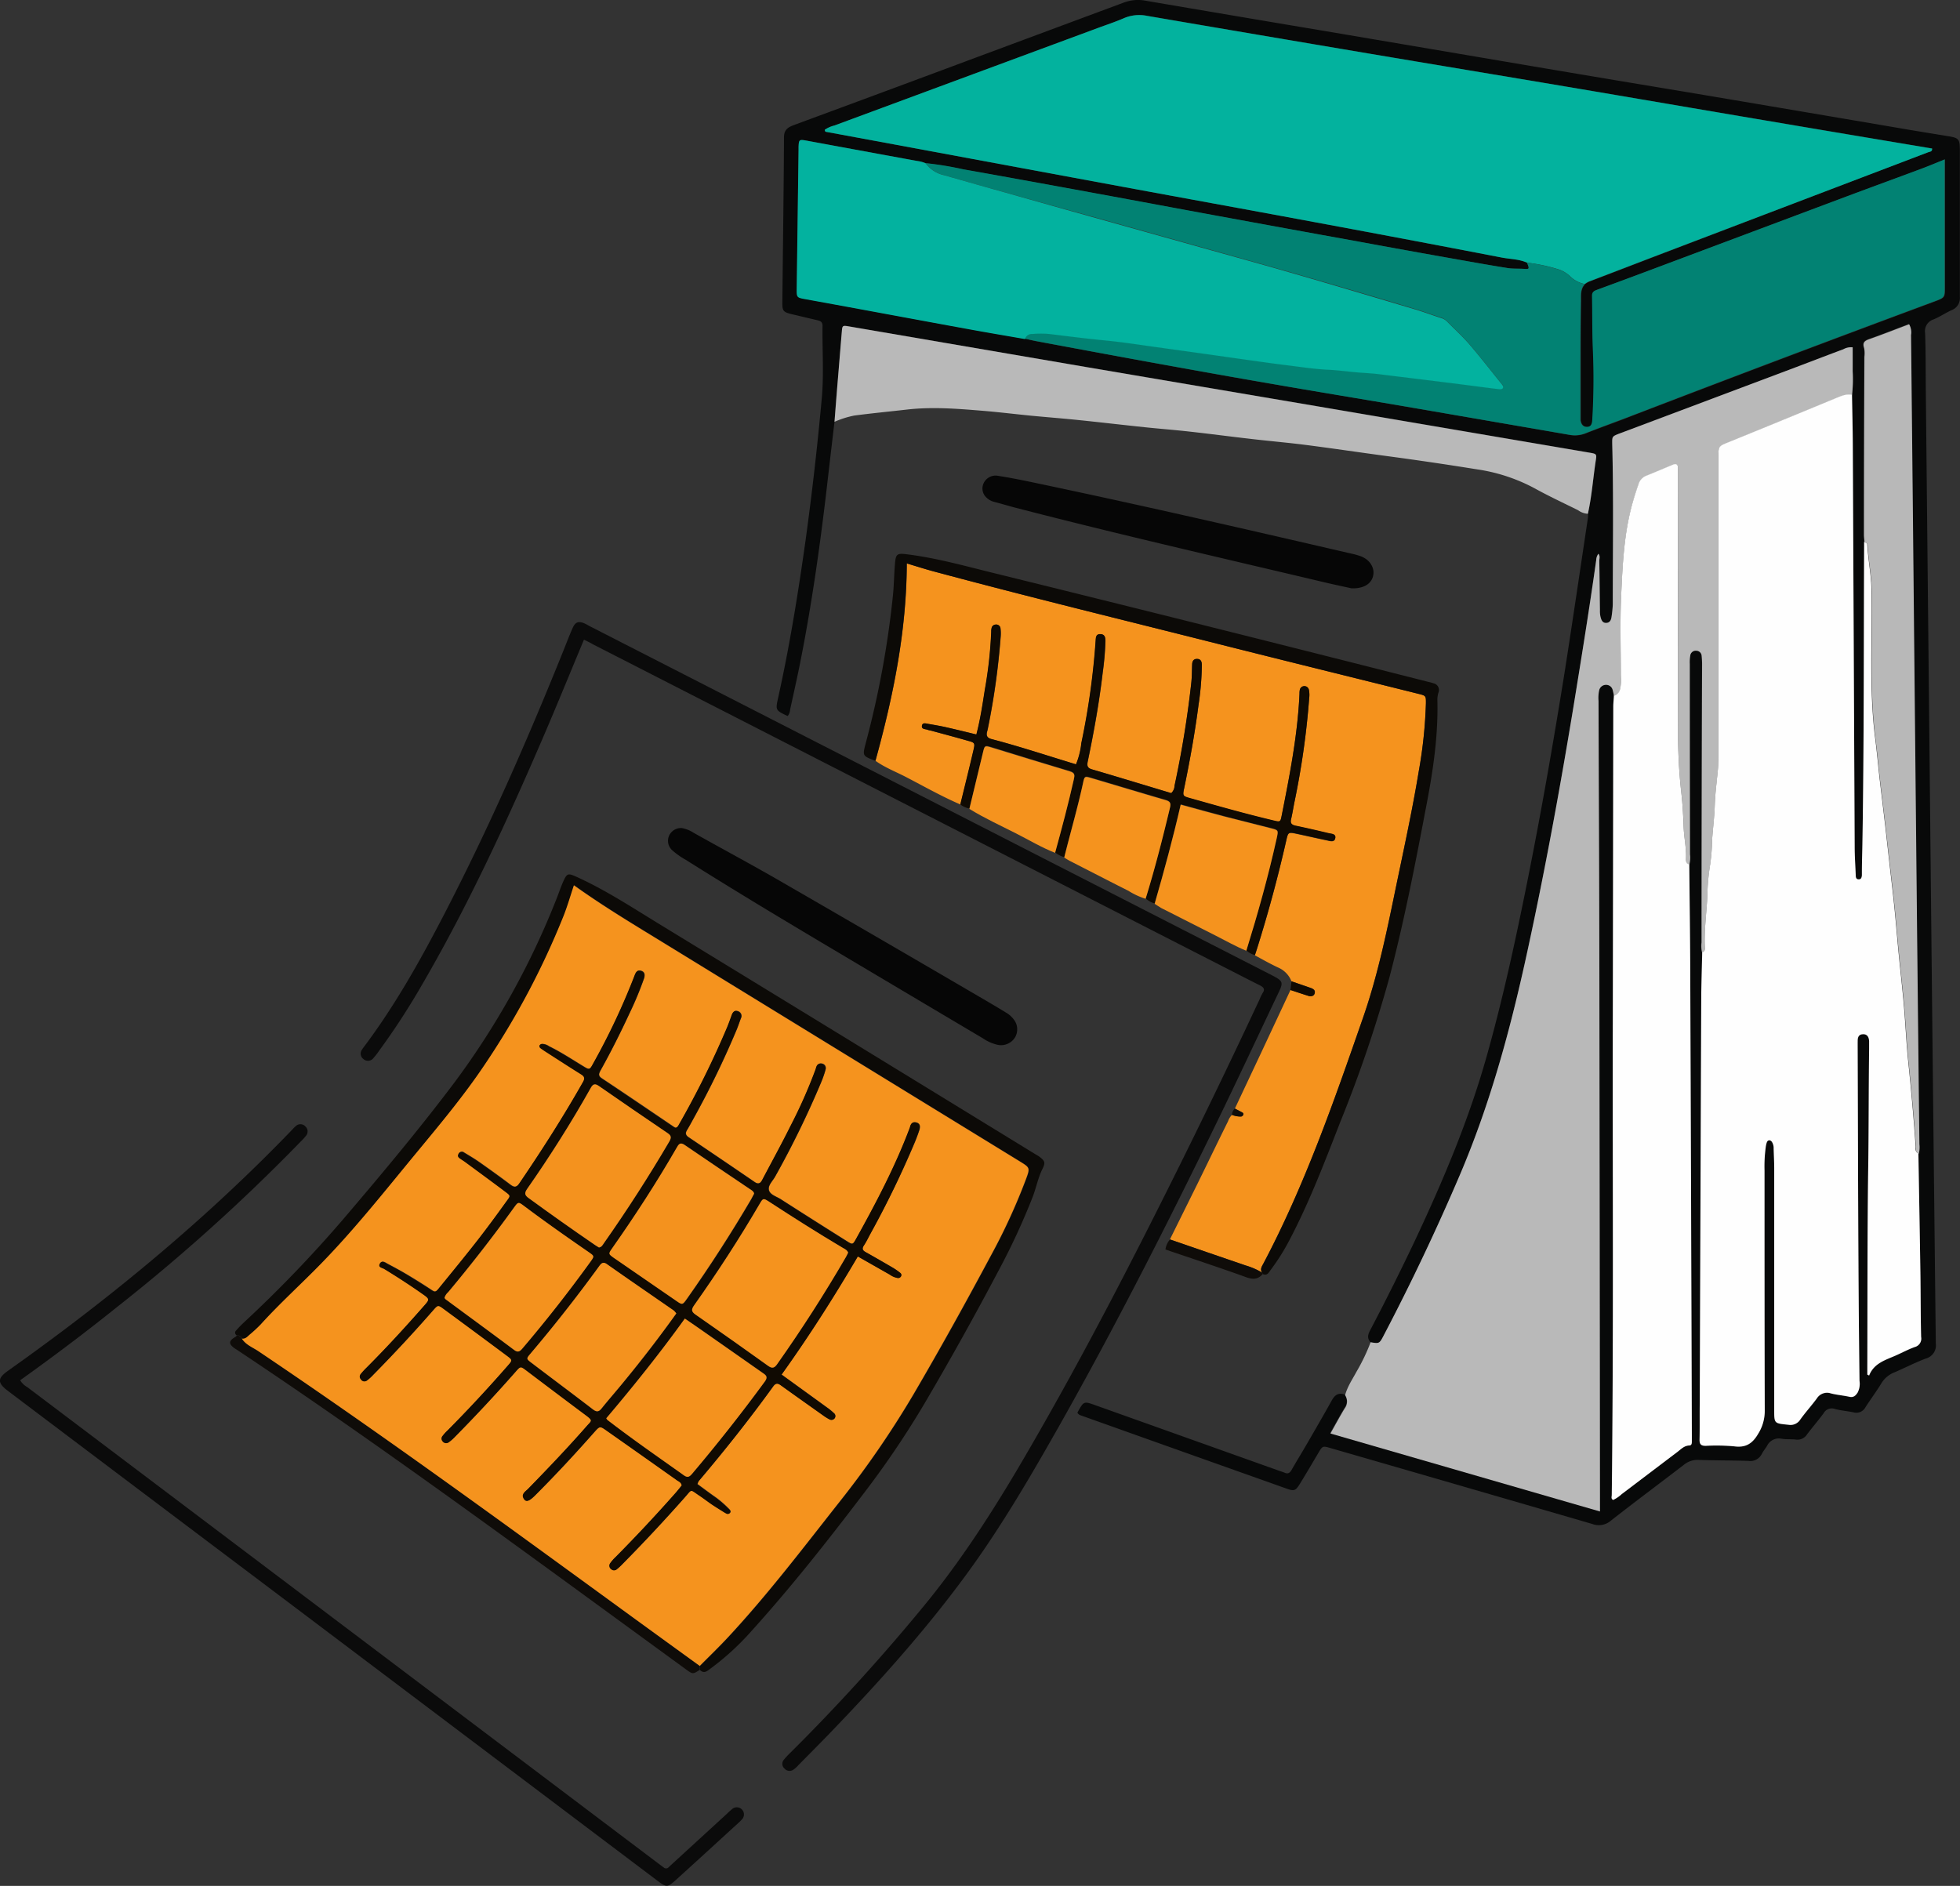
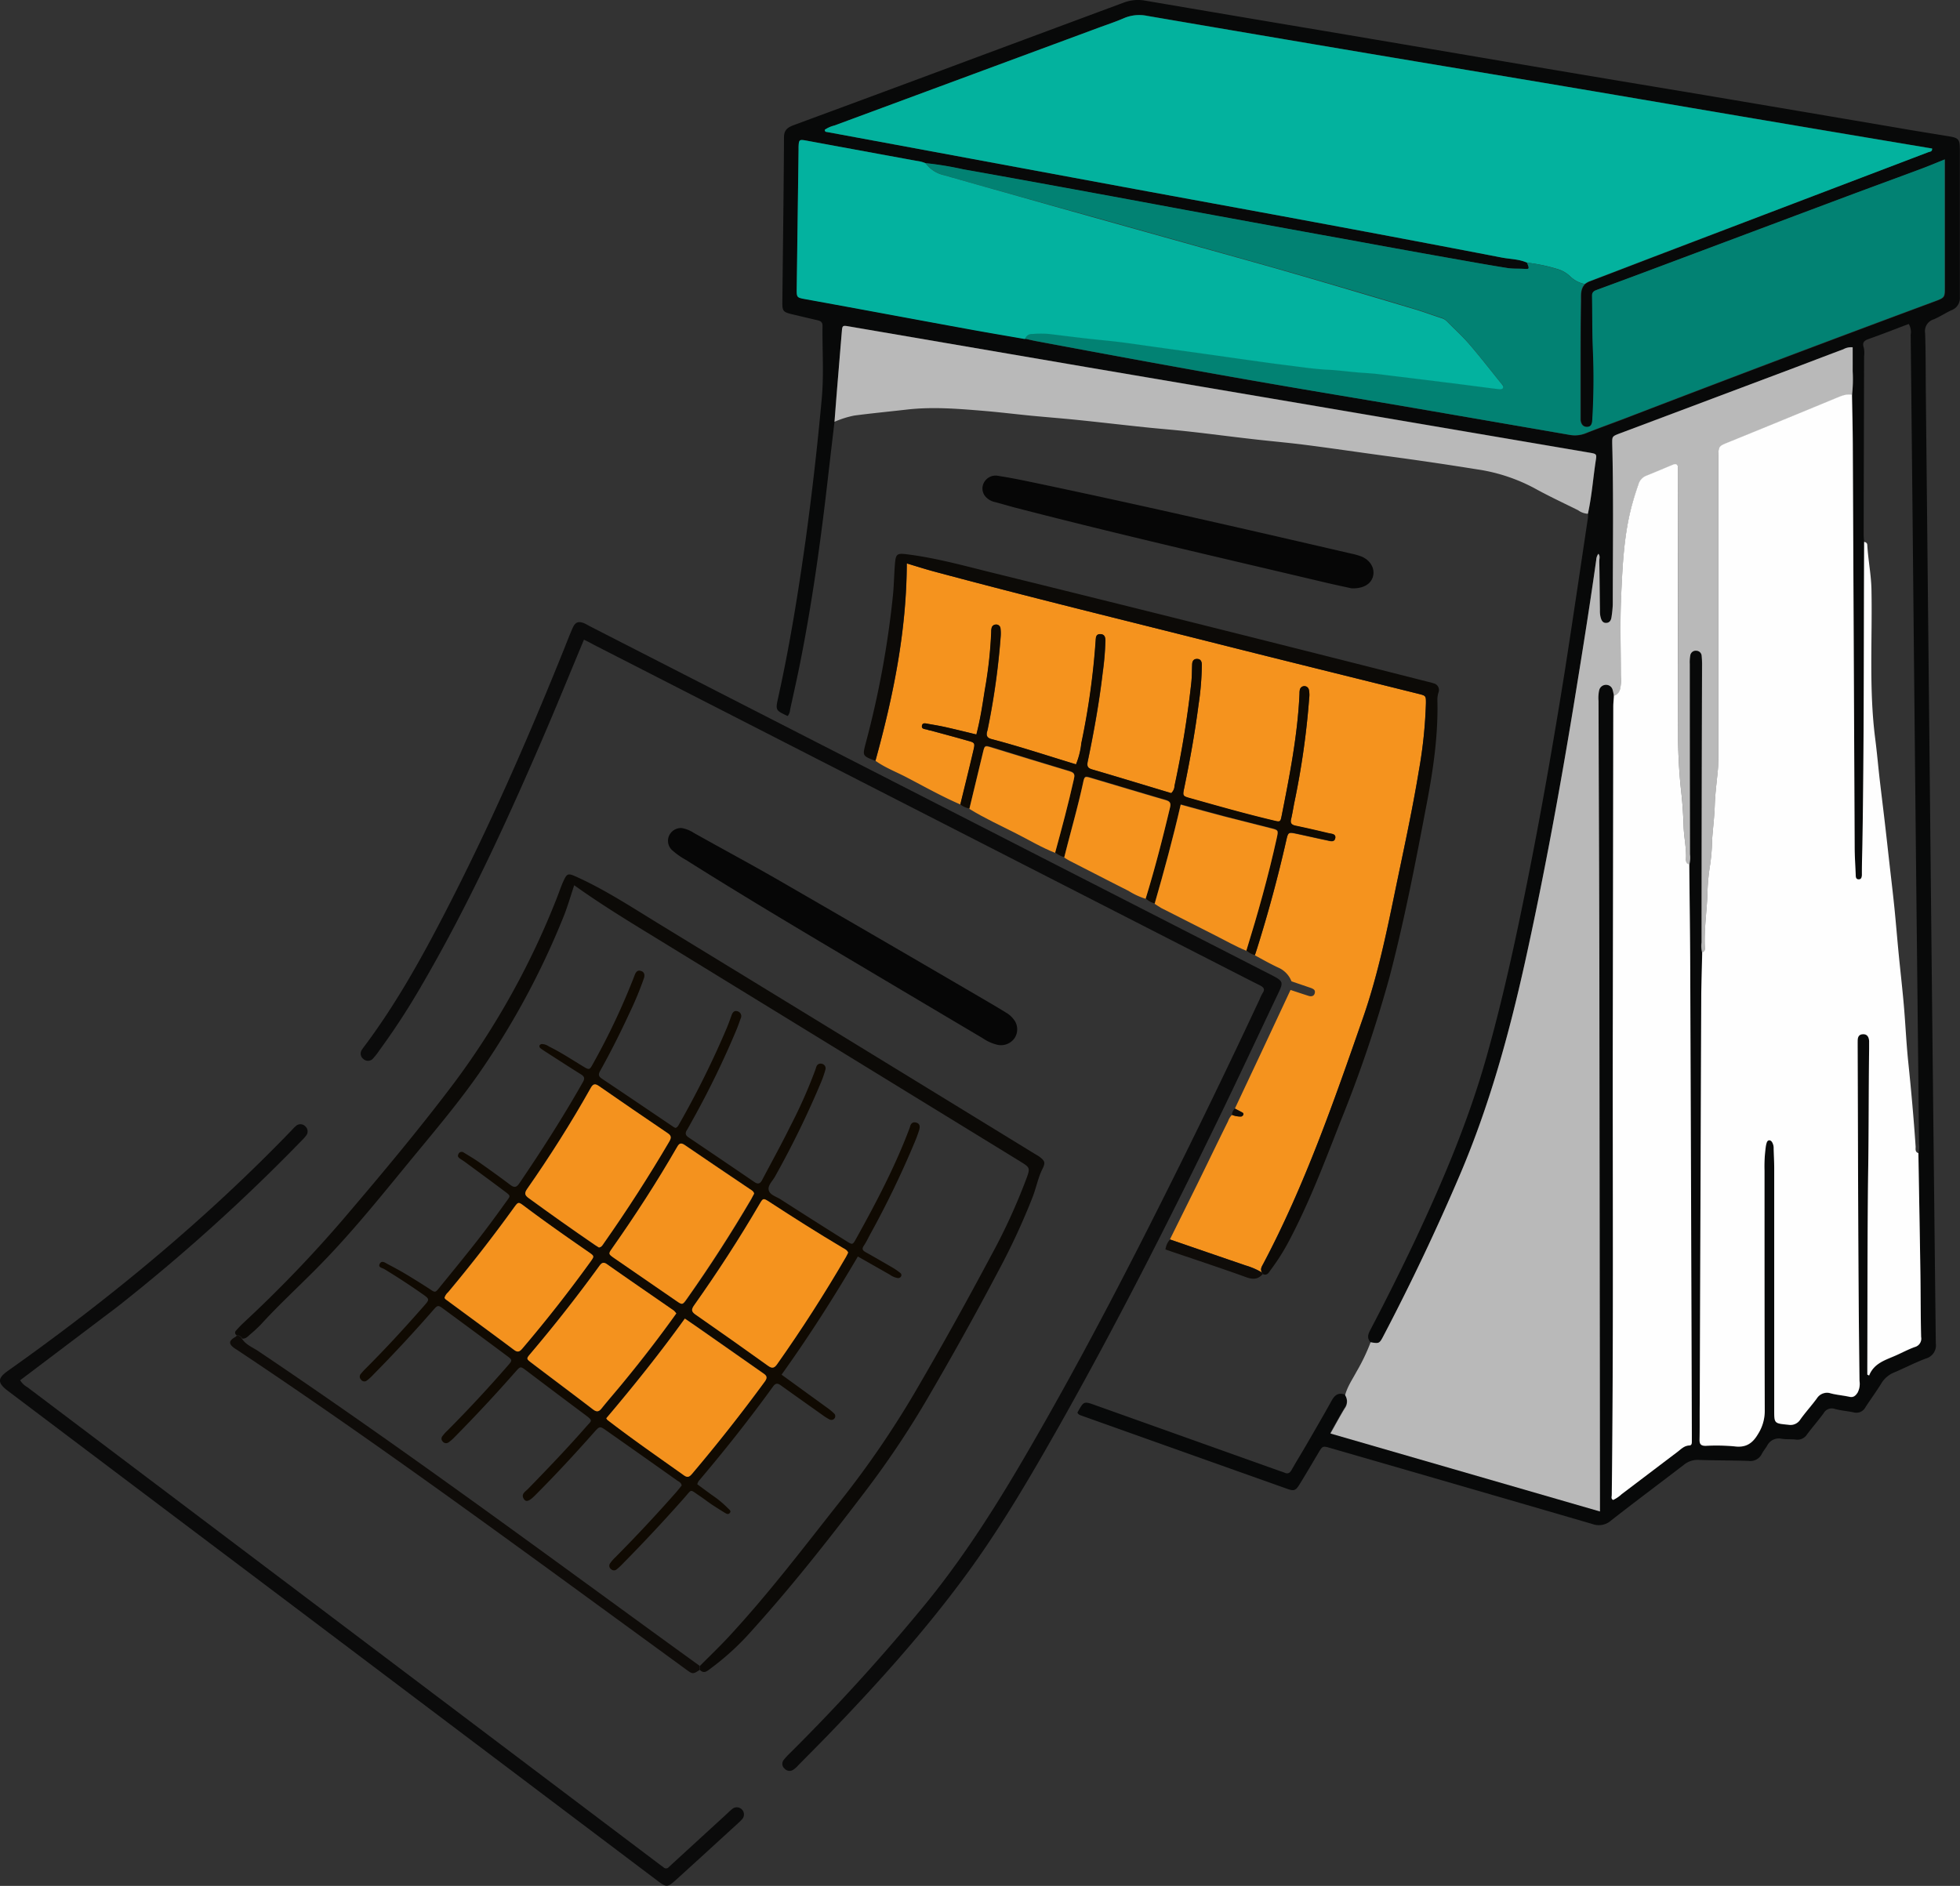
<svg xmlns="http://www.w3.org/2000/svg" viewBox="0 0 490.88 472.4">
  <rect x="0" y="0" width="490.88" height="472.4" fill="#333333" stroke="none" />
  <g id="Layer_2" data-name="Layer 2">
    <g id="calendar_Image" data-name="calendar Image">
      <path d="M209,105.66c-.68,5.71-1.34,11.42-2,17.13-1.69,14.37-3.72,28.68-6.53,42.87-.8,4.08-1.73,8.12-2.6,12.18a2.68,2.68,0,0,1-.6,1.52c-3.07-1.45-3.07-1.45-2.37-4.64,2.88-13,5-26.19,6.86-39.41q2.43-17.7,4.05-35.49c.55-6,.11-12.15.19-18.22,0-.95-.53-1.22-1.3-1.39-2.1-.48-4.2-1-6.29-1.48-2.26-.55-2.5-.8-2.47-3.07.14-13.76.34-27.51.41-41.27,0-2,1.12-2.56,2.63-3.12q16.85-6.21,33.67-12.47Q257,9.73,281.5.63a10.06,10.06,0,0,1,5.37-.46Q309.29,4,331.73,7.76q22.08,3.74,44.16,7.49,23.49,4,47,7.89,27.75,4.68,55.49,9.41c3.22.54,6.46,1.06,9.69,1.59,2.44.4,2.76.75,2.77,3.27,0,12.31,0,24.63,0,36.94a3.21,3.21,0,0,1-2.09,3.35c-1.52.7-2.93,1.66-4.47,2.3a3.07,3.07,0,0,0-2.14,3.42c.18,4.88.13,9.76.18,14.64l1.44,141.06q.51,48.69,1.06,97.39a3.41,3.41,0,0,1-2.47,3.78c-2.68,1-5.25,2.34-7.89,3.47a6.61,6.61,0,0,0-3.23,2.68c-1.25,2.05-2.69,4-4,6a2.57,2.57,0,0,1-3,1.34c-1.55-.33-3.17-.44-4.7-.86a2.33,2.33,0,0,0-2.82,1.1c-1.32,1.8-2.8,3.49-4.14,5.28a2.85,2.85,0,0,1-2.87,1.29c-1.19-.13-2.4,0-3.59-.22a3.29,3.29,0,0,0-3.56,1.81c-.41.68-.94,1.3-1.3,2a3.21,3.21,0,0,1-3.35,1.76c-4.15-.14-8.31-.1-12.46-.25a5.44,5.44,0,0,0-3.72,1.23c-6.08,4.68-12.24,9.25-18.29,14a4.59,4.59,0,0,1-4.61.83q-32.75-9.54-65.52-19c-2.06-.6-2.06-.59-3.13,1.22-1.55,2.61-3.08,5.23-4.68,7.82-1,1.61-1.4,1.75-3.13,1.14q-25.93-9.21-51.86-18.46a1.16,1.16,0,0,1-.39-.26c-.32-.28-.27-.39-.17-.56,1.51-2.69,1.51-2.69,4.44-1.64l46,16.41c.45.16.91.29,1.35.48.83.37,1.31.06,1.74-.69,1.22-2.15,2.53-4.25,3.77-6.4,2.12-3.66,4.25-7.32,6.29-11,.77-1.4,1.71-2.05,3.29-1.48a2.87,2.87,0,0,1-.12,3.35c-1.19,2-2.28,4-3.55,6.25l67.5,19.53v-3.15q-.06-66-.15-131.95c0-22.64-.14-45.27-.21-67.9a8.86,8.86,0,0,1,.16-2.62,1.75,1.75,0,0,1,1.74-1.39,1.69,1.69,0,0,1,1.63,1.21,12.39,12.39,0,0,1,.34,1.63c0,.87-.15,1.75-.15,2.62q-.07,39.09-.12,78.17c-.08,39.8.21,79.6-.26,119.4,0,.41-.24.94.34,1.24a8.25,8.25,0,0,0,2.16-1.47c4.65-3.51,9.29-7.05,13.94-10.56.88-.67,1.66-1.53,2.88-1.61.63,0,.74-.48.73-1s0-1.28,0-1.92q-.19-58.14-.4-116.28c0-8.79-.16-17.58-.24-26.37a7,7,0,0,0,.17-2.61q0-23.83-.05-47.67a10.14,10.14,0,0,1,.12-2.14,1.39,1.39,0,0,1,1.57-1.18,1.36,1.36,0,0,1,1.28,1.23,21.06,21.06,0,0,1,.11,2.38q-.07,34.74-.13,69.47a6.76,6.76,0,0,0,.16,2.61c-.07,3.44-.18,6.87-.19,10.31q-.21,51.33-.38,102.66c0,3,0,6.07-.05,9.11,0,1.15.4,1.55,1.53,1.53a49.22,49.22,0,0,1,7.19.13c2.85.37,4.51-.67,5.94-3.11a10.76,10.76,0,0,0,1.67-5.77c-.07-20.07,0-40.13-.06-60.2a35.51,35.51,0,0,1,.29-5.74,5.74,5.74,0,0,1,.31-1.39c.28-.63.91-.61,1.29,0a2.93,2.93,0,0,1,.4,1.61c.05,1.68.14,3.35.14,5q0,30.22,0,60.45c0,3.45,0,3.39,3.54,3.74a2.91,2.91,0,0,0,3-1.32c1.3-1.82,2.82-3.48,4.14-5.28a3,3,0,0,1,3.52-1.25c1.54.39,3.15.51,4.7.86,1,.22,1.45-.24,1.95-1a4.72,4.72,0,0,0,.51-3c-.35-27.59-.35-55.17-.46-82.75,0-.8,0-1.6,0-2.4s.31-1.64,1.31-1.68,1.5.74,1.56,1.72c0,.63,0,1.27,0,1.91-.13,10.24-.08,20.47-.24,30.7-.25,16.31-.16,32.62-.21,48.93,0,.68,0,1.35,0,2l.45.22c1.23-3.08,4.07-3.85,6.65-5,1.61-.71,3.16-1.55,4.81-2.14a2.16,2.16,0,0,0,1.56-2.51c-.12-5.2-.1-10.4-.17-15.59-.15-10.15-.34-20.31-.51-30.46a6.11,6.11,0,0,0,.16-2.37q-.34-32.75-.7-65.48-.47-45.45-.91-90.91-.24-23.15-.48-46.29a4.05,4.05,0,0,0-.48-2.69c-3.35,1.26-6.68,2.58-10.05,3.76-1.21.43-1.64.94-1.2,2.23a7,7,0,0,1,.06,2.15q-.06,22.3-.11,44.61c0,.64.08,1.27.12,1.91,0,.39,0,.79,0,1.19-.11,24.78,0,49.56-.43,74.34,0,2.32-.09,4.64-.13,7,0,.32,0,.64,0,1-.06.49-.19,1-.8,1s-.72-.53-.74-1c-.1-2.4-.26-4.79-.27-7.19q-.25-50.35-.47-100.72c0-4.15-.13-8.31-.2-12.46a35,35,0,0,0,.17-6c.05-2,0-4,0-6a4.06,4.06,0,0,0-2.4.54c-4.56,1.7-9.11,3.46-13.66,5.17l-42.16,15.82c-2.09.78-2.08.8-2,2.59.35,13.43.18,26.86.14,40.29a27.12,27.12,0,0,1-.31,3.1c-.09.76-.4,1.45-1.25,1.52-1,.09-1.33-.76-1.52-1.54a6.62,6.62,0,0,1-.14-1.67c-.06-4.07-.08-8.15-.16-12.23,0-.6.29-1.29-.23-1.87a2.88,2.88,0,0,0-.54,1.57c-1.76,12.34-3.7,24.64-5.73,36.94-3.52,21.35-7.43,42.63-12.1,63.77-4,18.19-9,36.09-16.29,53.29q-8.73,20.52-19.09,40.25c-1.09,2.1-1.12,2.09-3.29,1.73-1.14-1.21-.49-2.32.13-3.49q5.72-10.92,11-22.06c7-14.9,13.39-30,17.87-45.87,4.08-14.43,7.25-29.09,10.2-43.79,3.52-17.53,6.58-35.13,9.41-52.78,2-12.84,3.9-25.72,5.82-38.58a5,5,0,0,0,0-1c1-4.45,1.3-9,2-13.5.23-1.49.13-1.52-1.72-1.83l-67.74-11.54q-28.79-4.9-57.59-9.78-30-5.11-59.94-10.27c-1.72-.29-1.73-.28-1.87,1.44q-.45,5.37-.89,10.75C209.56,97.86,209.26,101.76,209,105.66Zm22.86-64.77a7.74,7.74,0,0,0-2.07-.56c-3.14-.56-6.28-1.15-9.42-1.72L202,35.23c-1.83-.34-1.91-.26-2,1.54,0,.24,0,.48,0,.72l-.42,34.76c0,2.26,0,2.23,2.34,2.66,13.5,2.47,27,5,40.48,7.44,4.78.88,9.58,1.68,14.37,2.52.93.2,1.86.43,2.8.61q13.88,2.58,27.75,5.14c10,1.81,19.92,3.61,29.9,5.33,11.78,2,23.58,3.94,35.36,6q20.28,3.46,40.53,7a7.28,7.28,0,0,0,4-.36c4-1.58,8.07-3,12.09-4.59q37.56-14.41,75.27-28.43c2.66-1,2.67-1,2.67-3.69V39.92c-2.14.86-4.11,1.7-6.12,2.44-6.13,2.29-12.28,4.53-18.41,6.82q-25.35,9.49-50.67,19c-3.89,1.46-7.78,2.89-11.68,4.33-.75.28-1.48.47-1.45,1.57.09,4.39,0,8.79.2,13.18a170.8,170.8,0,0,1-.14,18c-.06.87-.34,1.66-1.33,1.67s-1.53-.74-1.63-1.73c0-.47,0-1,0-1.43,0-4.72,0-9.44,0-14.15s0-9.6.1-14.39c0-1.42-.13-2.9,1-4.06a4.77,4.77,0,0,1,1-.61c6.27-2.38,12.52-4.8,18.79-7.19L483,38.08c.39-.15,1-.09.93-.92L482.79,37q-20.31-3.42-40.61-6.84c-16.52-2.79-33-5.63-49.56-8.42s-33.22-5.55-49.83-8.35q-27.74-4.68-55.46-9.43a9.76,9.76,0,0,0-5.8.57c-2.12.92-4.33,1.65-6.5,2.45L209,31.43a7.5,7.5,0,0,0-2.42,1.07c0,.52.32.52.53.56l23.79,4.4q25.42,4.71,50.85,9.43c15,2.78,30,5.5,45,8.29q24.72,4.6,49.41,9.34c2.09.4,4.29.37,6.29,1.27.67,1.66.67,1.64-.8,1.56s-2.73,0-4.06-.2c-4.17-.66-8.32-1.4-12.48-2.14q-12.46-2.22-24.92-4.48-18-3.27-36-6.57c-9.71-1.78-19.42-3.61-29.13-5.39-11.28-2.07-22.56-4.14-33.86-6.14A83.11,83.11,0,0,0,231.81,40.89Z" fill="#080909" />
      <path d="M343.27,336.22c2.17.36,2.2.37,3.29-1.73q10.33-19.74,19.09-40.25C373,277,377.91,259.14,381.94,241c4.67-21.14,8.58-42.42,12.1-63.77,2-12.3,4-24.6,5.73-36.94a2.88,2.88,0,0,1,.54-1.57c.52.58.22,1.27.23,1.87.08,4.08.1,8.16.16,12.23a6.62,6.62,0,0,0,.14,1.67c.19.78.48,1.63,1.52,1.54.85-.07,1.16-.76,1.25-1.52a27.12,27.12,0,0,0,.31-3.1c0-13.43.21-26.86-.14-40.29,0-1.79-.06-1.81,2-2.59L448,92.66c4.55-1.71,9.1-3.47,13.66-5.17A4.06,4.06,0,0,1,464,87c0,2,0,4,0,6a35,35,0,0,1-.17,6c-1.5-.29-2.8.34-4.13.88q-13.39,5.49-26.8,11c-2.53,1-2.53,1-2.53,3.78q0,37.63,0,75.28c0,.87,0,1.75-.1,2.63-.27,3.09-.71,6.17-.81,9.27-.09,2.87-.46,5.72-.66,8.57a51.12,51.12,0,0,1-.48,6.19,53,53,0,0,0-.71,7.83c-.19,4.3-.83,8.58-.64,12.9,0,.54.08,1.16-.65,1.37a6.76,6.76,0,0,1-.16-2.61q0-34.72.13-69.47a21.06,21.06,0,0,0-.11-2.38,1.36,1.36,0,0,0-1.28-1.23,1.39,1.39,0,0,0-1.57,1.18,10.14,10.14,0,0,0-.12,2.14q0,23.84.05,47.67a7,7,0,0,1-.17,2.61c-.74-.11-.85-.68-.82-1.25.14-2.73-.51-5.39-.59-8.11s-.25-5.42-.53-8.1a130.47,130.47,0,0,1-.86-13.83q.06-33,0-65.94c0-.64,0-1.28,0-1.92,0-1-.4-1.35-1.34-.95-2.21.92-4.41,1.86-6.63,2.75a3.33,3.33,0,0,0-2,2.24c-.53,1.68-1.09,3.34-1.56,5-2.06,7.52-2.39,15.27-2.74,23-.29,6.46-.07,12.94-.08,19.42,0,.87.05,1.76,0,2.63-.12,1.2-.32,2.4-1.72,2.84a12.39,12.39,0,0,0-.34-1.63,1.69,1.69,0,0,0-1.63-1.21,1.75,1.75,0,0,0-1.74,1.39,8.86,8.86,0,0,0-.16,2.62c.07,22.63.18,45.26.21,67.9q.1,66,.15,132v3.15l-67.5-19.53c1.27-2.25,2.36-4.28,3.55-6.25a2.87,2.87,0,0,0,.12-3.35c.57-2.16,1.85-4,2.87-5.91A48.49,48.49,0,0,0,343.27,336.22Z" fill="#b9b9b9" />
      <path d="M323.45,245.81a6.21,6.21,0,0,0-3.34-3.45c-2-.94-3.88-2-5.82-3.06.2-.61.4-1.22.59-1.82q4.17-13.28,7.24-26.82c.5-2.2.52-2.22,2.65-1.77,2.5.53,5,1.11,7.49,1.63.81.16,2,.63,2.17-.62.15-1-1.07-1-1.78-1.17-2.72-.65-5.44-1.28-8.17-1.85-1-.21-1.38-.61-1.13-1.64.31-1.32.53-2.66.78-4a200.79,200.79,0,0,0,3.75-26.31,6.17,6.17,0,0,0-.08-2.14,1.16,1.16,0,0,0-2.26.05,4.25,4.25,0,0,0-.08.95C325,184.12,323,194.23,321,204.34c-.32,1.63-.37,1.64-2.06,1.23-7-1.66-13.9-3.62-20.81-5.57-1.94-.54-2-.58-1.53-2.64,1.42-6.89,2.67-13.8,3.57-20.77a71.67,71.67,0,0,0,.83-10c0-.79-.24-1.47-1.17-1.49s-1.22.6-1.26,1.42c-.06,1.51-.05,3-.21,4.55a254.91,254.91,0,0,1-4.17,25.76,2.61,2.61,0,0,1-.83,1.86c-6.54-2-13.17-4-19.82-5.94-1.27-.37-1.31-1-1.07-2.12,1.53-7.35,2.86-14.74,3.73-22.2a71.78,71.78,0,0,0,.67-7.88c0-.87-.22-1.67-1.26-1.69s-1.13.84-1.18,1.68a187,187,0,0,1-3.58,25.6,19.12,19.12,0,0,1-1.34,5.34c-7.1-2.15-14.07-4.47-21.17-6.33-1.14-.3-1.37-.91-1.09-1.92a7.54,7.54,0,0,0,.22-.94,183.81,183.81,0,0,0,3.18-23,10.14,10.14,0,0,0-.06-1.91,1.06,1.06,0,0,0-1.21-.91,1.08,1.08,0,0,0-1,.84,3.62,3.62,0,0,0-.1.94,107.12,107.12,0,0,1-1.6,14.52c-.58,3.7-1.13,7.4-2.12,11.23-2.56-.62-5-1.23-7.5-1.79-1.48-.34-3-.59-4.47-.85-.6-.11-1.48-.41-1.65.39-.22,1,.9.84,1.48,1.1a4,4,0,0,0,.7.16c3.08.84,6.17,1.66,9.24,2.54,1.83.52,1.9.57,1.45,2.47-1.05,4.51-2.17,9-3.27,13.5-4.63-2-9.06-4.5-13.55-6.84-2.58-1.35-5.33-2.39-7.72-4.1,4.45-16.14,7.79-32.45,7.85-49.45,2.33.7,4.52,1.4,6.73,2,23.67,6.36,47.48,12.17,71.24,18.16,16.72,4.22,33.46,8.34,50.19,12.51,1.89.47,1.88.49,1.86,2.35A115.55,115.55,0,0,1,355.35,193c-1.71,10.41-4,20.7-6.12,31s-4.36,20.81-7.85,30.86c-7.29,21-14.58,42-25,61.67-.36.68-.87,1.39-.28,2.22A17.73,17.73,0,0,0,312,317q-9.5-3.24-19-6.53,3.5-7.07,7-14.14c2.53-5.15,5-10.31,7.56-15.46a4.33,4.33,0,0,1,1-1.62,5.94,5.94,0,0,0,2.31.42.86.86,0,0,0,.51-.41.43.43,0,0,0-.21-.59c-.62-.34-1.26-.65-1.89-1q3.39-7.2,6.78-14.41,3.58-7.65,7.15-15.29c1.51.5,3,1,4.54,1.49.65.2,1.34.1,1.53-.69s-.3-1-.86-1.26C326.76,246.94,325.1,246.38,323.45,245.81Z" fill="#f5931e" />
      <path d="M209,105.66c.31-3.9.61-7.8.93-11.69q.44-5.39.89-10.75c.14-1.72.15-1.73,1.87-1.44q30,5.14,59.94,10.27,28.8,4.9,57.59,9.78l67.74,11.54c1.85.31,1.95.34,1.72,1.83-.7,4.5-1,9-2,13.5a4.56,4.56,0,0,1-2.44-.89c-3.65-1.81-7.35-3.53-10.91-5.5a43.78,43.78,0,0,0-14.46-4.75q-11.43-1.84-22.91-3.37c-6.62-.89-13.24-1.88-19.87-2.73-4.73-.61-9.49-1-14.24-1.57-5-.57-9.95-1.23-14.93-1.78-3.72-.42-7.46-.7-11.18-1.09-5.54-.58-11.07-1.23-16.62-1.8-3.88-.4-7.77-.7-11.65-1.07-4.2-.41-8.39-.93-12.6-1.27-6.19-.51-12.37-1-18.62-.3-4.42.51-8.86.93-13.28,1.51A23.59,23.59,0,0,0,209,105.66Z" fill="#b9b9b9" />
      <path d="M146.25,160.23c-3.65,8.74-7.13,17.32-10.81,25.81-8.94,20.68-18.38,41.11-29.73,60.61A179.87,179.87,0,0,1,95,263.13,17,17,0,0,1,93.55,265a1.7,1.7,0,0,1-2.55.26,1.68,1.68,0,0,1-.32-2.36,4.78,4.78,0,0,1,.41-.59c7.91-10.51,14.29-21.95,20.31-33.59,11.13-21.51,20.83-43.66,29.86-66.12.71-1.77,1.39-3.57,2.17-5.32.64-1.45,1.43-1.74,2.86-1.17a14.07,14.07,0,0,1,1.27.67L318.1,244.06c.29.14.57.29.85.44,2.28,1.21,2.46,1.63,1.37,3.91-5.23,11-10.4,22.11-15.75,33.09C292.16,307,279.33,332.26,265.37,357c-7.24,12.79-14.63,25.5-23.34,37.38-10.42,14.22-22.17,27.28-34.38,39.95-2.56,2.65-5.16,5.25-7.74,7.87a6,6,0,0,1-1.25,1.11,1.66,1.66,0,0,1-2.18-.31,1.55,1.55,0,0,1-.19-2.17,17.86,17.86,0,0,1,1.62-1.75,496,496,0,0,0,34.45-38c9.78-12.1,18-25.25,25.74-38.67,13.37-23.08,25.58-46.79,37.44-70.69q10.21-20.6,19.94-41.43a10.53,10.53,0,0,1,.73-1.51c.73-1.06.19-1.51-.74-2-2.22-1.09-4.41-2.24-6.62-3.36q-80.15-41-160.3-82C147.84,161,147.13,160.66,146.25,160.23Z" fill="#0b0b0b" />
      <path d="M59.28,334.47a.73.73,0,0,1-.13-1.21,27.78,27.78,0,0,1,2-2.06,317.14,317.14,0,0,0,24.59-25.55c9.69-11.36,19.3-22.82,28.28-34.77a199.36,199.36,0,0,0,25.36-45.74c.62-1.56,1.13-3.16,1.84-4.67.8-1.71,1.16-1.72,3-.91,7.31,3.29,14,7.69,20.79,11.84q47,28.71,94,57.54c.47.29,1,.56,1.42.89,1.31,1,1.4,1.47.64,3-1.1,2.23-1.55,4.68-2.44,7a172,172,0,0,1-8.43,18.24q-8.83,16.74-18.41,33.07a228.79,228.79,0,0,1-15.25,22.65c-9,11.84-18.18,23.52-28.15,34.56A66.3,66.3,0,0,1,178,417.92c-.8.58-1.64,1.47-2.71.38v-1c2.36-2.38,4.78-4.69,7.06-7.14,10.08-10.84,19-22.63,28.17-34.23a237.36,237.36,0,0,0,18.31-26.65c6.71-11.45,13.12-23,19.38-34.74A151,151,0,0,0,257,295.39c1.08-2.91,1-2.91-1.65-4.56q-44-27-88-54c-7.89-4.85-15.85-9.58-23.54-15.09-.87,2.61-1.59,5.13-2.54,7.55a198.13,198.13,0,0,1-19.82,37.41c-5.25,7.84-11.32,15.07-17.32,22.34-7.68,9.31-15.17,18.78-23.6,27.43-5,5.16-10.37,10-15.2,15.31a36.64,36.64,0,0,1-2.82,2.6c-.53.48-1,1-1.85.92A1.5,1.5,0,0,0,59.28,334.47Z" fill="#0c0a07" />
-       <path d="M5.05,345.74a5,5,0,0,0,1.84,1.76l158,119.29c.44.34.9.65,1.34,1a.87.87,0,0,0,1.26-.09l1.07-1,13.26-12.15c.48-.43.91-.91,1.42-1.29a1.79,1.79,0,1,1,2.5,2.56,9.63,9.63,0,0,1-.85.84c-5.19,4.74-10.37,9.5-15.58,14.22-2.13,1.93-2.42,1.92-4.68.2L69.76,399.51Q35.89,374,2,348.42c-2.83-2.13-2.55-3.25.09-5.12,25.4-18,49.36-37.77,71-60.23a8.81,8.81,0,0,1,1-1,1.66,1.66,0,0,1,2.38.08,1.68,1.68,0,0,1,.14,2.38,14.27,14.27,0,0,1-1.29,1.41,466.62,466.62,0,0,1-45.92,41.39C21.52,333.66,13.42,339.76,5.05,345.74Z" fill="#0b0b0b" />
+       <path d="M5.05,345.74a5,5,0,0,0,1.84,1.76l158,119.29c.44.34.9.65,1.34,1a.87.87,0,0,0,1.26-.09l1.07-1,13.26-12.15c.48-.43.91-.91,1.42-1.29a1.79,1.79,0,1,1,2.5,2.56,9.63,9.63,0,0,1-.85.84c-5.19,4.74-10.37,9.5-15.58,14.22-2.13,1.93-2.42,1.92-4.68.2L69.76,399.51Q35.89,374,2,348.42c-2.83-2.13-2.55-3.25.09-5.12,25.4-18,49.36-37.77,71-60.23a8.81,8.81,0,0,1,1-1,1.66,1.66,0,0,1,2.38.08,1.68,1.68,0,0,1,.14,2.38,14.27,14.27,0,0,1-1.29,1.41,466.62,466.62,0,0,1-45.92,41.39Z" fill="#0b0b0b" />
      <path d="M316.11,318.81c-.59-.83-.08-1.54.28-2.22,10.41-19.72,17.7-40.7,25-61.67,3.49-10,5.71-20.46,7.85-30.86s4.41-20.62,6.12-31a115.55,115.55,0,0,0,1.75-16.91c0-1.86,0-1.88-1.86-2.35-16.73-4.17-33.47-8.29-50.19-12.51-23.76-6-47.57-11.8-71.24-18.16-2.21-.6-4.4-1.3-6.73-2-.06,17-3.4,33.31-7.85,49.45-3.27-1.24-3.24-1.24-2.43-4.38A237,237,0,0,0,223.65,149c.25-2.62.28-5.26.5-7.89.2-2.34.57-2.56,2.85-2.28,7.55.92,14.86,3,22.22,4.8Q303.49,157,357.67,170.79a12.77,12.77,0,0,1,1.38.38,1.7,1.7,0,0,1,1.23,2.25,6,6,0,0,0-.29,1.87c.23,8.68-1,17.23-2.61,25.71-2.78,14.67-5.6,29.34-9.39,43.79a328.49,328.49,0,0,1-12.32,36.26c-3.9,10-7.7,20-12.67,29.47a53.88,53.88,0,0,1-4.7,7.5c-.49.64-.88,1.65-2.05,1.11A.47.47,0,0,0,316.11,318.81Z" fill="#0c0a07" />
      <path d="M170.73,207.42a8,8,0,0,1,3,1.19c7.12,4,14.28,7.83,21.34,11.9q26.55,15.33,53,30.8c1.32.77,2.61,1.56,3.91,2.35a6.24,6.24,0,0,1,1.8,1.56,4,4,0,0,1,.4,4.69,4.12,4.12,0,0,1-4.36,1.8,10.91,10.91,0,0,1-3.7-1.65q-20.4-12.09-40.78-24.21c-11.26-6.7-22.47-13.46-33.55-20.45a18.9,18.9,0,0,1-3.51-2.49,3.18,3.18,0,0,1-.72-3.55A3.27,3.27,0,0,1,170.73,207.42Z" fill="#060606" />
      <path d="M338.49,147.37c-1.86-.41-4.36-.93-6.84-1.52-25.76-6.1-51.57-12-77.2-18.64-1.78-.46-3.54-1-5.31-1.46a4.33,4.33,0,0,1-2.41-1.46,3.09,3.09,0,0,1-.31-3.39,3.32,3.32,0,0,1,3.66-1.69c2.44.38,4.87.85,7.29,1.35,27.09,5.66,54.06,11.86,81,18.1a17,17,0,0,1,2.53.71c2.24.89,3.44,2.92,3,4.87S341.62,147.47,338.49,147.37Z" fill="#060606" />
      <path d="M240.5,201.49c1.1-4.5,2.22-9,3.27-13.5.45-1.9.38-2-1.45-2.47-3.07-.88-6.16-1.7-9.24-2.54a4,4,0,0,1-.7-.16c-.58-.26-1.7-.07-1.48-1.1.17-.8,1-.5,1.65-.39,1.49.26,3,.51,4.47.85,2.47.56,4.94,1.17,7.5,1.79,1-3.83,1.54-7.53,2.12-11.23a107.12,107.12,0,0,0,1.6-14.52,3.62,3.62,0,0,1,.1-.94,1.08,1.08,0,0,1,1-.84,1.06,1.06,0,0,1,1.21.91,10.14,10.14,0,0,1,.06,1.91,183.81,183.81,0,0,1-3.18,23,7.54,7.54,0,0,1-.22.94c-.28,1-.05,1.62,1.09,1.92,7.1,1.86,14.07,4.18,21.17,6.33a19.12,19.12,0,0,0,1.34-5.34,187,187,0,0,0,3.58-25.6c.05-.84.05-1.71,1.18-1.68s1.26.82,1.26,1.69a71.78,71.78,0,0,1-.67,7.88c-.87,7.46-2.2,14.85-3.73,22.2-.24,1.12-.2,1.75,1.07,2.12,6.65,1.95,13.28,4,19.82,5.94a2.61,2.61,0,0,0,.83-1.86A254.91,254.91,0,0,0,298.36,171c.16-1.51.15-3,.21-4.55,0-.82.34-1.44,1.26-1.42s1.16.7,1.17,1.49a71.67,71.67,0,0,1-.83,10c-.9,7-2.15,13.88-3.57,20.77-.43,2.06-.41,2.1,1.53,2.64,6.91,1.95,13.82,3.91,20.81,5.57,1.69.41,1.74.4,2.06-1.23,2-10.11,4-20.22,4.46-30.55a4.25,4.25,0,0,1,.08-.95,1.16,1.16,0,0,1,2.26-.05,6.17,6.17,0,0,1,.08,2.14,200.79,200.79,0,0,1-3.75,26.31c-.25,1.34-.47,2.68-.78,4-.25,1,.15,1.43,1.13,1.64,2.73.57,5.45,1.2,8.17,1.85.71.18,1.93.14,1.78,1.17-.19,1.25-1.36.78-2.17.62-2.5-.52-5-1.1-7.49-1.63-2.13-.45-2.15-.43-2.65,1.77q-3.08,13.56-7.24,26.82c-.19.6-.39,1.21-.59,1.82a4.85,4.85,0,0,1-2.15-1.18c2.88-9.28,5.5-18.64,7.6-28.13.46-2.07.46-2.07-1.49-2.56-3.94-1-7.88-1.94-11.81-3-3.53-.92-7-1.91-10.73-2.91-1.94,8.45-4.17,16.66-6.53,24.84a5.12,5.12,0,0,1-2.26-1.26c2.33-7.54,4.28-15.18,6.11-22.85.26-1.12,0-1.54-1.08-1.86-6.27-1.82-12.52-3.72-18.79-5.57-1.45-.43-1.55-.38-1.89,1.18-1.36,6.31-3.18,12.5-4.73,18.76a5.66,5.66,0,0,1-2.28-1.18c1.64-6.08,3.29-12.16,4.67-18.31.25-1.09.33-1.7-1-2.1-6.57-1.94-13.11-4-19.67-6-1.64-.49-1.65-.43-2.05,1.21l-3.42,14.19A4.73,4.73,0,0,1,240.5,201.49Z" fill="#100a02" />
      <path d="M289.18,226.4c2.36-8.18,4.59-16.39,6.53-24.84,3.7,1,7.2,2,10.73,2.91,3.93,1,7.87,2,11.81,3,1.95.49,1.95.49,1.49,2.56-2.1,9.49-4.72,18.85-7.6,28.13-2.65-1.09-5.14-2.51-7.69-3.8l-13.64-6.92C290.25,227.11,289.73,226.74,289.18,226.4Z" fill="#f5931e" />
      <path d="M266.54,214.8c1.55-6.26,3.37-12.45,4.73-18.76.34-1.56.44-1.61,1.89-1.18,6.27,1.85,12.52,3.75,18.79,5.57,1.08.32,1.34.74,1.08,1.86-1.83,7.67-3.78,15.31-6.11,22.85a18.46,18.46,0,0,1-4.31-2c-4.9-2.47-9.79-5-14.67-7.49A15.65,15.65,0,0,1,266.54,214.8Z" fill="#f5931e" />
      <path d="M242.78,202.62l3.42-14.19c.4-1.64.41-1.7,2.05-1.21,6.56,2,13.1,4.05,19.67,6,1.34.4,1.26,1,1,2.1-1.38,6.15-3,12.23-4.67,18.31-3.39-1.33-6.51-3.21-9.75-4.85C250.57,206.78,246.54,204.94,242.78,202.62Z" fill="#f5931e" />
      <path d="M59.28,334.47a1.5,1.5,0,0,1,1.3.85c1,1.55,2.69,2.17,4.11,3.12,32.16,21.63,63.4,44.54,94.71,67.35q7.9,5.76,15.85,11.5v1c-1.74,1.11-1.74,1.12-3.52-.18l-30-21.89c-27.18-19.8-54.43-39.5-82.42-58.13a8.52,8.52,0,0,1-.8-.53c-1.26-1-1.18-1.71.34-2.62C59.07,334.82,59.23,334.72,59.28,334.47Z" fill="#0f0c09" />
      <path d="M316.11,318.81a.47.47,0,0,1,.14.32c-1.18,1.37-2.44,1.42-4.17.79-6.64-2.4-13.35-4.6-20.19-6.93a4.64,4.64,0,0,1,1.14-2.52q9.48,3.27,19,6.53A17.73,17.73,0,0,1,316.11,318.81Z" fill="#0f0c09" />
-       <path d="M323.45,245.81c1.65.57,3.31,1.13,4.95,1.72.56.21,1,.61.86,1.26s-.88.89-1.53.69c-1.53-.46-3-1-4.54-1.49C323.27,247.26,323.36,246.54,323.45,245.81Z" fill="#100a02" />
      <path d="M309.26,277.69c.63.33,1.27.64,1.89,1a.43.43,0,0,1,.21.59.86.86,0,0,1-.51.41,5.94,5.94,0,0,1-2.31-.42A2.28,2.28,0,0,1,309.26,277.69Z" fill="#0f0c09" />
      <path d="M426.32,238.59c.73-.21.67-.83.65-1.37-.19-4.32.45-8.6.64-12.9a53,53,0,0,1,.71-7.83,51.12,51.12,0,0,0,.48-6.19c.2-2.85.57-5.7.66-8.57.1-3.1.54-6.18.81-9.27.08-.88.1-1.76.1-2.63q0-37.65,0-75.28c0-2.78,0-2.76,2.53-3.78q13.4-5.46,26.8-11c1.33-.54,2.63-1.17,4.13-.88.07,4.15.18,8.31.2,12.46q.24,50.37.47,100.72c0,2.4.17,4.79.27,7.19,0,.48.08,1,.74,1s.74-.49.8-1c0-.32,0-.64,0-1,0-2.32.09-4.64.13-7,.41-24.78.32-49.56.43-74.34,0-.4,0-.8,0-1.19.41.1.76.26.79.76.21,3.82,1,7.58,1.05,11.42.23,12.36-.65,24.76.93,37.09.45,3.47.75,7,1.15,10.45s.86,7.11,1.27,10.67c.39,3.32.75,6.64,1.13,10,.42,3.72.87,7.43,1.25,11.15s.69,7.62,1.06,11.42c.42,4.36.93,8.71,1.31,13.08.41,4.68.61,9.38,1.09,14.06.74,7.13,1.39,14.27,1.87,21.42,0,.61-.16,1.33.69,1.59.17,10.15.36,20.31.51,30.46.07,5.19.05,10.39.17,15.59a2.16,2.16,0,0,1-1.56,2.51c-1.65.59-3.2,1.43-4.81,2.14-2.58,1.14-5.42,1.91-6.65,5l-.45-.22c0-.68,0-1.35,0-2,.05-16.31,0-32.62.21-48.93.16-10.23.11-20.46.24-30.7,0-.64,0-1.28,0-1.91-.06-1-.45-1.77-1.56-1.72s-1.3.8-1.31,1.68,0,1.6,0,2.4c.11,27.58.11,55.16.46,82.75a4.72,4.72,0,0,1-.51,3c-.5.72-1,1.18-1.95,1-1.55-.35-3.16-.47-4.7-.86a3,3,0,0,0-3.52,1.25c-1.32,1.8-2.84,3.46-4.14,5.28a2.91,2.91,0,0,1-3,1.32c-3.55-.35-3.54-.29-3.54-3.74q0-30.22,0-60.45c0-1.68-.09-3.35-.14-5a2.93,2.93,0,0,0-.4-1.61c-.38-.59-1-.61-1.29,0a5.74,5.74,0,0,0-.31,1.39,35.51,35.51,0,0,0-.29,5.74c0,20.07,0,40.13.06,60.2a10.76,10.76,0,0,1-1.67,5.77c-1.43,2.44-3.09,3.48-5.94,3.11a49.22,49.22,0,0,0-7.19-.13c-1.13,0-1.55-.38-1.53-1.53.07-3,0-6.07.05-9.11q.18-51.33.38-102.66C426.14,245.46,426.25,242,426.32,238.59Z" fill="#fefefe" />
      <path d="M382.43,65.79c-2-.9-4.2-.87-6.29-1.27q-24.69-4.77-49.41-9.34c-15-2.79-30-5.51-45-8.29q-25.42-4.7-50.85-9.43l-23.79-4.4c-.21,0-.49,0-.53-.56A7.5,7.5,0,0,1,209,31.43L275,7c2.17-.8,4.38-1.53,6.5-2.45a9.76,9.76,0,0,1,5.8-.57q27.72,4.75,55.46,9.43c16.61,2.8,33.22,5.55,49.83,8.35s33,5.63,49.56,8.42q20.31,3.45,40.61,6.84l1.11.19c.09.83-.54.77-.93.92L416.7,63.34c-6.27,2.39-12.52,4.81-18.79,7.19a4.77,4.77,0,0,0-1,.61,7.27,7.27,0,0,1-3.74-2,7.7,7.7,0,0,0-3.08-1.75A42.84,42.84,0,0,0,382.43,65.79Z" fill="#03b29e" />
      <path d="M382.43,65.79a42.84,42.84,0,0,1,7.66,1.64,7.7,7.7,0,0,1,3.08,1.75,7.27,7.27,0,0,0,3.74,2c-1.12,1.16-1,2.64-1,4.06q-.09,7.18-.1,14.39c0,4.71,0,9.43,0,14.15,0,.48,0,1,0,1.43.1,1,.6,1.74,1.63,1.73s1.27-.8,1.33-1.67a170.8,170.8,0,0,0,.14-18c-.17-4.39-.11-8.79-.2-13.18,0-1.1.7-1.29,1.45-1.57,3.9-1.44,7.79-2.87,11.68-4.33q25.34-9.49,50.67-19c6.13-2.29,12.28-4.53,18.41-6.82,2-.74,4-1.58,6.12-2.44v31.9c0,2.72,0,2.7-2.67,3.69q-37.73,14-75.27,28.43c-4,1.55-8.08,3-12.09,4.59a7.28,7.28,0,0,1-4,.36q-20.26-3.49-40.53-7c-11.78-2-23.58-3.92-35.36-6-10-1.72-19.94-3.52-29.9-5.33q-13.87-2.53-27.75-5.14c-.94-.18-1.87-.41-2.8-.61a1.71,1.71,0,0,1,1.82-1.27,23.74,23.74,0,0,1,4.3,0c3.94.48,7.88,1,11.83,1.4,1.73.18,3.48.34,5.21.55,3.15.38,6.29.86,9.43,1.3,4.25.59,8.49,1.17,12.73,1.77,3.78.53,7.55,1.08,11.32,1.6,2.83.4,5.66.8,8.5,1.15,3.62.44,7.25,1,10.89,1.19,2.54.12,5.07.49,7.6.69,1.73.13,3.49.22,5.22.44,3.63.46,7.25.89,10.88,1.34l9,1.12c3.23.41,6.46.85,9.69,1.24.43,0,1,.18,1.27-.29s-.06-.65-.26-.9c-2.7-3.34-5.33-6.74-8.13-10-1.77-2.06-3.8-3.89-5.7-5.82a3.34,3.34,0,0,0-1.45-.8c-2.2-.71-4.37-1.53-6.59-2.19-9.92-3-19.84-5.91-29.78-8.79-8-2.3-15.94-4.5-23.91-6.74l-27.36-7.66Q263,51.36,252.77,48.48c-5.44-1.53-10.88-3-16.3-4.62a7.79,7.79,0,0,1-4.66-3,83.11,83.11,0,0,1,9.41,1.54c11.3,2,22.58,4.07,33.86,6.14,9.71,1.78,19.42,3.61,29.13,5.39q18,3.32,36,6.57Q352.62,62.8,365.09,65c4.16.74,8.31,1.48,12.48,2.14,1.33.21,2.71.12,4.06.2S383.1,67.45,382.43,65.79Z" fill="#028273" />
      <path d="M231.81,40.89a7.79,7.79,0,0,0,4.66,3c5.42,1.57,10.86,3.09,16.3,4.62q10.23,2.9,20.46,5.76l27.36,7.66c8,2.24,16,4.44,23.91,6.74,9.94,2.88,19.86,5.84,29.78,8.79,2.22.66,4.39,1.48,6.59,2.19a3.34,3.34,0,0,1,1.45.8c1.9,1.93,3.93,3.76,5.7,5.82,2.8,3.26,5.43,6.66,8.13,10,.2.25.43.49.26.9s-.84.34-1.27.29c-3.23-.39-6.46-.83-9.69-1.24l-9-1.12c-3.63-.45-7.25-.88-10.88-1.34-1.73-.22-3.49-.31-5.22-.44-2.53-.2-5.06-.57-7.6-.69-3.64-.17-7.27-.75-10.89-1.19-2.84-.35-5.67-.75-8.5-1.15-3.77-.52-7.54-1.07-11.32-1.6-4.24-.6-8.48-1.18-12.73-1.77-3.14-.44-6.28-.92-9.43-1.3-1.73-.21-3.48-.37-5.21-.55-3.95-.41-7.89-.92-11.83-1.4a23.74,23.74,0,0,0-4.3,0,1.71,1.71,0,0,0-1.82,1.27c-4.79-.84-9.59-1.64-14.37-2.52-13.49-2.46-27-5-40.48-7.44-2.35-.43-2.36-.4-2.34-2.66L200,37.49c0-.24,0-.48,0-.72.08-1.8.16-1.88,2-1.54l18.35,3.38c3.14.57,6.28,1.16,9.42,1.72A7.74,7.74,0,0,1,231.81,40.89Z" fill="#03b29f" />
      <path d="M404.21,174.29c1.4-.44,1.6-1.64,1.72-2.84.08-.87,0-1.76,0-2.63,0-6.48-.21-13,.08-19.42.35-7.71.68-15.46,2.74-23,.47-1.69,1-3.35,1.56-5a3.33,3.33,0,0,1,2-2.24c2.22-.89,4.42-1.83,6.63-2.75.94-.4,1.34,0,1.34.95,0,.64,0,1.28,0,1.92q0,33,0,65.94a130.47,130.47,0,0,0,.86,13.83c.28,2.68.44,5.4.53,8.1s.73,5.38.59,8.11c0,.57.08,1.14.82,1.25.08,8.79.21,17.58.24,26.37q.23,58.14.4,116.28c0,.64,0,1.28,0,1.92s-.1,1-.73,1c-1.22.08-2,.94-2.88,1.61-4.65,3.51-9.29,7.05-13.94,10.56a8.25,8.25,0,0,1-2.16,1.47c-.58-.3-.34-.83-.34-1.24.47-39.8.18-79.6.26-119.4q.07-39.09.12-78.17C404.06,176,404.16,175.16,404.21,174.29Z" fill="#fefefe" />
-       <path d="M480.55,289c-.85-.26-.65-1-.69-1.59-.48-7.15-1.13-14.29-1.87-21.42-.48-4.68-.68-9.38-1.09-14.06-.38-4.37-.89-8.72-1.31-13.08-.37-3.8-.68-7.61-1.06-11.42s-.83-7.43-1.25-11.15c-.38-3.33-.74-6.65-1.13-10-.41-3.56-.86-7.11-1.27-10.67s-.7-7-1.15-10.45c-1.58-12.33-.7-24.73-.93-37.09-.07-3.84-.84-7.6-1.05-11.42,0-.5-.38-.66-.79-.76,0-.64-.12-1.27-.12-1.91q0-22.3.11-44.61a7,7,0,0,0-.06-2.15c-.44-1.29,0-1.8,1.2-2.23,3.37-1.18,6.7-2.5,10.05-3.76a4.05,4.05,0,0,1,.48,2.69q.25,23.14.48,46.29.45,45.45.91,90.91.33,32.74.7,65.48A6.11,6.11,0,0,1,480.55,289Z" fill="#b8b8b8" />
-       <path d="M175.25,417.29q-7.94-5.75-15.85-11.5C128.09,383,96.85,360.07,64.69,338.44c-1.42-.95-3.12-1.57-4.11-3.12.83.12,1.32-.44,1.85-.92a36.64,36.64,0,0,0,2.82-2.6c4.83-5.34,10.18-10.15,15.2-15.31,8.43-8.65,15.92-18.12,23.6-27.43,6-7.27,12.07-14.5,17.32-22.34a198.13,198.13,0,0,0,19.82-37.41c.95-2.42,1.67-4.94,2.54-7.55,7.69,5.51,15.65,10.24,23.54,15.09q44,27,88,54c2.69,1.65,2.73,1.65,1.65,4.56a151,151,0,0,1-8.79,19.14c-6.26,11.69-12.67,23.29-19.38,34.74a237.36,237.36,0,0,1-18.31,26.65c-9.15,11.6-18.09,23.39-28.17,34.23C180,412.6,177.61,414.91,175.25,417.29Zm20.49-73c6.84-9.55,13.08-19.37,19.07-29.6l8,4.55a4.77,4.77,0,0,0,2,.85.83.83,0,0,0,.81-.4.65.65,0,0,0-.16-.86,16.42,16.42,0,0,0-1.76-1.24c-2.28-1.33-4.56-2.65-6.86-3.94-.77-.43-1-.88-.51-1.71s1.09-1.95,1.63-2.93A234.62,234.62,0,0,0,229.19,286c.39-1,.76-1.93,1.08-2.92.26-.81.29-1.66-.76-1.93-.87-.23-1.34.28-1.53,1.09a1.55,1.55,0,0,1-.07.23c-3.63,9.68-8.46,18.79-13.44,27.81-.83,1.5-.9,1.52-2.32.62q-8.33-5.24-16.59-10.53c-1.06-.68-2.65-1.1-2.95-2.27s.94-2.29,1.55-3.39A231.23,231.23,0,0,0,205.72,271a25.23,25.23,0,0,0,1.09-3.17,1.15,1.15,0,0,0-.93-1.44,1.1,1.1,0,0,0-1.34.74c-.1.21-.14.46-.22.68A125.54,125.54,0,0,1,198,282.09c-2.26,4.49-4.7,8.9-7,13.35-.49.93-1,1.32-2,.61q-8.2-5.62-16.47-11.17c-.72-.48-.94-1-.46-1.78.62-1,1.19-2.08,1.76-3.13a223.76,223.76,0,0,0,10.76-22.21c.35-.89.65-1.8,1-2.7a1.25,1.25,0,0,0-.71-1.78c-.89-.34-1.31.22-1.58,1-.35,1-.69,2-1.09,2.92a228.73,228.73,0,0,1-12,24.27c-.23.41-.41.87-.93,1a2.35,2.35,0,0,1-.43-.19c-6-4.07-12-8.16-18.09-12.19-1-.64-.73-1.2-.31-2,2.61-4.67,5-9.46,7.26-14.32a84.21,84.21,0,0,0,3.59-8.62c.27-.81.31-1.7-.69-2s-1.34.42-1.65,1.27a171.76,171.76,0,0,1-10.3,21.88c-.92,1.73-1,1.72-2.62.71-2.8-1.7-5.54-3.51-8.49-4.95a3.15,3.15,0,0,0-1.79-.6.79.79,0,0,0-.55.35.68.68,0,0,0,.15.63c.49.39,1,.73,1.57,1.08,2.89,1.86,5.77,3.73,8.69,5.55.86.54,1,1,.46,1.92-4.92,8.7-10.31,17.11-15.93,25.37-.7,1-1.27,1.13-2.27.37-2.55-1.93-5.15-3.79-7.76-5.63-1.24-.87-2.55-1.64-3.85-2.43a.88.88,0,0,0-1.39.4c-.29.58.13.88.52,1.16s.81.52,1.2.81c3.28,2.42,6.57,4.82,9.82,7.27,1.67,1.26,1.58,1.08.34,2.79-2.29,3.17-4.61,6.33-7,9.42-3,3.9-6.19,7.74-9.32,11.58-1.48,1.82-1.32,1.65-3,.55s-3.5-2.24-5.28-3.3-3.34-1.89-5-2.78c-.59-.31-1.41-1-1.91-.15-.62,1,.59,1.1,1.09,1.41,3.21,2,6.36,4,9.43,6.16,2,1.38,2,1.4.44,3.14-4.64,5.29-9.41,10.46-14.37,15.45a18.09,18.09,0,0,0-1.45,1.59,1,1,0,0,0,.1,1.32,1,1,0,0,0,1.48.26,12.1,12.1,0,0,0,1.59-1.45q7.74-7.87,15-16.16c1.17-1.34,1.23-1.34,2.66-.29q7.92,5.82,15.81,11.7c1.44,1.07,1.42,1.13.18,2.54-4.85,5.52-9.85,10.92-15,16.13a11.56,11.56,0,0,0-1.29,1.42,1,1,0,0,0,0,1.33,1.08,1.08,0,0,0,1.5.28,10.78,10.78,0,0,0,1.61-1.42q7.83-7.94,15.2-16.32c1.19-1.35,1.23-1.34,2.63-.29,5,3.74,9.95,7.51,14.94,11.24,1.88,1.4,1.41,1.36.26,2.67-4.75,5.41-9.7,10.63-14.73,15.77-.68.7-1.84,1.33-1,2.58.55.78,1.31.49,2.74-.94,5.09-5.09,10-10.37,14.75-15.76,1.48-1.67,1.5-1.65,3.23-.43q8.72,6.15,17.43,12.3c.49.35,1.18.54,1.34,1.39-.47.58-1,1.2-1.47,1.79q-7.31,8.28-15.07,16.12a10.24,10.24,0,0,0-1.41,1.61,1.06,1.06,0,0,0,.33,1.49,1,1,0,0,0,1.33,0,14.38,14.38,0,0,0,1.41-1.3q8-8.11,15.55-16.64c2-2.23,1.3-2.14,3.72-.53,1.13.75,2.21,1.59,3.33,2.35s2,1.28,3,1.9c.42.24,1,.52,1.32.1s-.11-.85-.43-1.16a26.09,26.09,0,0,0-3.08-2.67c-1.57-1.09-3.09-2.24-4.63-3.37A3.32,3.32,0,0,1,175,371c6.51-7.68,12.77-15.57,18.67-23.74.63-.87,1.15-.84,1.95-.26,3.5,2.53,7,5,10.55,7.51a12.42,12.42,0,0,0,1.6,1,1,1,0,0,0,1.3-.27.93.93,0,0,0-.21-1.29,14.66,14.66,0,0,0-1.67-1.37Z" fill="#f5931e" />
      <path d="M195.74,344.34l11.4,8.27a14.66,14.66,0,0,1,1.67,1.37.93.93,0,0,1,.21,1.29,1,1,0,0,1-1.3.27,12.42,12.42,0,0,1-1.6-1c-3.52-2.5-7.05-5-10.55-7.51-.8-.58-1.32-.61-1.95.26-5.9,8.17-12.16,16.06-18.67,23.74a3.32,3.32,0,0,0-.32.76c1.54,1.13,3.06,2.28,4.63,3.37a26.09,26.09,0,0,1,3.08,2.67c.32.31.87.66.43,1.16s-.9.14-1.32-.1c-1-.62-2-1.24-3-1.9s-2.2-1.6-3.33-2.35c-2.42-1.61-1.75-1.7-3.72.53q-7.54,8.53-15.55,16.64a14.38,14.38,0,0,1-1.41,1.3,1,1,0,0,1-1.33,0,1.06,1.06,0,0,1-.33-1.49,10.24,10.24,0,0,1,1.41-1.61q7.77-7.85,15.07-16.12c.52-.59,1-1.21,1.47-1.79-.16-.85-.85-1-1.34-1.39q-8.7-6.17-17.43-12.3c-1.73-1.22-1.75-1.24-3.23.43-4.77,5.39-9.66,10.67-14.75,15.76-1.43,1.43-2.19,1.72-2.74.94-.87-1.25.29-1.88,1-2.58,5-5.14,10-10.36,14.73-15.77,1.15-1.31,1.62-1.27-.26-2.67-5-3.73-10-7.5-14.94-11.24-1.4-1.05-1.44-1.06-2.63.29q-7.36,8.38-15.2,16.32a10.78,10.78,0,0,1-1.61,1.42,1.08,1.08,0,0,1-1.5-.28,1,1,0,0,1,0-1.33,11.56,11.56,0,0,1,1.29-1.42c5.19-5.21,10.19-10.61,15-16.13,1.24-1.41,1.26-1.47-.18-2.54q-7.89-5.88-15.81-11.7c-1.43-1.05-1.49-1.05-2.66.29q-7.25,8.31-15,16.16a12.1,12.1,0,0,1-1.59,1.45,1,1,0,0,1-1.48-.26,1,1,0,0,1-.1-1.32,18.09,18.09,0,0,1,1.45-1.59c5-5,9.73-10.16,14.37-15.45,1.54-1.74,1.53-1.76-.44-3.14-3.07-2.16-6.22-4.2-9.43-6.16-.5-.31-1.71-.4-1.09-1.41.5-.82,1.32-.16,1.91.15,1.7.89,3.39,1.8,5,2.78s3.54,2.17,5.28,3.3,1.55,1.27,3-.55c3.13-3.84,6.27-7.68,9.32-11.58,2.41-3.09,4.73-6.25,7-9.42,1.24-1.71,1.33-1.53-.34-2.79-3.25-2.45-6.54-4.85-9.82-7.27-.39-.29-.8-.53-1.2-.81s-.81-.58-.52-1.16a.88.88,0,0,1,1.39-.4c1.3.79,2.61,1.56,3.85,2.43,2.61,1.84,5.21,3.7,7.76,5.63,1,.76,1.57.66,2.27-.37,5.62-8.26,11-16.67,15.93-25.37.51-.9.4-1.38-.46-1.92-2.92-1.82-5.8-3.69-8.69-5.55-.53-.35-1.08-.69-1.57-1.08a.68.68,0,0,1-.15-.63.79.79,0,0,1,.55-.35,3.15,3.15,0,0,1,1.79.6c2.95,1.44,5.69,3.25,8.49,4.95,1.65,1,1.7,1,2.62-.71a171.76,171.76,0,0,0,10.3-21.88c.31-.85.66-1.57,1.65-1.27s1,1.18.69,2a84.21,84.21,0,0,1-3.59,8.62c-2.25,4.86-4.65,9.65-7.26,14.32-.42.77-.65,1.33.31,2,6,4,12.06,8.12,18.09,12.19a2.35,2.35,0,0,0,.43.19c.52-.15.7-.61.93-1a228.73,228.73,0,0,0,12-24.27c.4-1,.74-1.94,1.09-2.92.27-.76.69-1.32,1.58-1a1.25,1.25,0,0,1,.71,1.78c-.33.9-.63,1.81-1,2.7A223.76,223.76,0,0,1,173.76,280c-.57,1-1.14,2.11-1.76,3.13-.48.8-.26,1.3.46,1.78q8.25,5.56,16.47,11.17c1,.71,1.54.32,2-.61,2.35-4.45,4.79-8.86,7-13.35a125.54,125.54,0,0,0,6.31-14.24c.08-.22.12-.47.22-.68a1.1,1.1,0,0,1,1.34-.74,1.15,1.15,0,0,1,.93,1.44,25.23,25.23,0,0,1-1.09,3.17,231.23,231.23,0,0,1-11.56,23.68c-.61,1.1-1.85,2.2-1.55,3.39s1.89,1.59,2.95,2.27q8.26,5.31,16.59,10.53c1.42.9,1.49.88,2.32-.62,5-9,9.81-18.13,13.44-27.81a1.55,1.55,0,0,0,.07-.23c.19-.81.66-1.32,1.53-1.09,1.05.27,1,1.12.76,1.93-.32,1-.69,2-1.08,2.92A234.62,234.62,0,0,1,218,309.06c-.54,1-1,2-1.63,2.93s-.26,1.28.51,1.71c2.3,1.29,4.58,2.61,6.86,3.94a16.42,16.42,0,0,1,1.76,1.24.65.65,0,0,1,.16.86.83.83,0,0,1-.81.4,4.77,4.77,0,0,1-2-.85l-8-4.55C208.82,325,202.58,334.79,195.74,344.34Zm16.68-30.58c-.26-.66-.87-.91-1.4-1.22-6.19-3.67-12.25-7.54-18.28-11.45-1.57-1-1.62-1-2.51.51-5.08,8.7-10.57,17.15-16.39,25.37-.69,1-.76,1.54.32,2.3q9.15,6.36,18.21,12.86c1,.74,1.59.55,2.28-.44q9.16-13.06,17.22-26.83C212.07,314.52,212.23,314.15,212.42,313.76Zm-40.9,16.53c-6.26,8.66-12.86,16.93-19.66,24.95a2.8,2.8,0,0,0,.27.4c6.25,4.83,12.76,9.32,19.19,13.9.89.64,1.37.35,2-.36q9.54-11.25,18.24-23.14c.88-1.2.27-1.62-.59-2.21l-15.71-11C174.07,332,172.89,331.23,171.52,330.29ZM150,312.48c.75-.09,1-.67,1.27-1.11Q159.94,299,167.57,286c.55-.94.59-1.49-.38-2.15Q158.55,278,150,272.05c-.94-.65-1.46-.61-2.05.44-4.89,8.71-10.23,17.14-15.95,25.33-.73,1.05-.57,1.59.4,2.3q8.24,6,16.63,11.76C149.35,312.1,149.69,312.3,150,312.48ZM188.87,299c-.1-.58-.6-.85-1-1.15-5.42-3.66-10.86-7.29-16.25-11-1-.7-1.48-.47-2,.49-5,8.72-10.49,17.15-16.28,25.38-.94,1.34-.92,1.4.5,2.39q7.77,5.38,15.57,10.72c1.54,1.07,1.58,1.07,2.72-.55q8.59-12.12,16.08-24.94C188.38,299.94,188.59,299.51,188.87,299Zm-77.54,26.09a1.28,1.28,0,0,0,.26.38c5.72,4.23,11.46,8.42,17.15,12.68,1,.77,1.51.29,2.14-.45q8.93-10.5,17-21.68c1-1.34,1-1.4-.45-2.37-5.46-3.77-10.88-7.59-16.19-11.56-1.44-1.08-1.48-1.06-2.55.41q-7.86,10.89-16.49,21.2A3,3,0,0,0,111.33,325.09ZM169.38,329a5.21,5.21,0,0,0-.61-.68c-5.57-3.87-11.18-7.7-16.72-11.61-1.1-.77-1.51-.18-2.06.58q-8.16,11.25-17.16,21.84c-1,1.21-1,1.27.2,2.21,5.15,3.91,10.33,7.78,15.46,11.71.88.67,1.44.69,2.16-.21,1.85-2.3,3.81-4.52,5.67-6.81C160.82,340.56,165.15,334.94,169.38,329Z" fill="#100a02" />
      <path d="M212.42,313.76c-.19.39-.35.76-.55,1.1q-8,13.78-17.22,26.83c-.69,1-1.24,1.18-2.28.44q-9.06-6.5-18.21-12.86c-1.08-.76-1-1.33-.32-2.3,5.82-8.22,11.31-16.67,16.39-25.37.89-1.53.94-1.53,2.51-.51,6,3.91,12.09,7.78,18.28,11.45C211.55,312.85,212.16,313.1,212.42,313.76Z" fill="#f5931e" />
      <path d="M171.52,330.29c1.37.94,2.55,1.75,3.72,2.57l15.71,11c.86.59,1.47,1,.59,2.21q-8.72,11.9-18.24,23.14c-.61.71-1.09,1-2,.36-6.43-4.58-12.94-9.07-19.19-13.9a2.8,2.8,0,0,1-.27-.4C158.66,347.22,165.26,339,171.52,330.29Z" fill="#f4921e" />
      <path d="M150,312.48c-.28-.18-.62-.38-.95-.6q-8.4-5.75-16.63-11.76c-1-.71-1.13-1.25-.4-2.3,5.72-8.19,11.06-16.62,15.95-25.33.59-1.05,1.11-1.09,2.05-.44q8.56,5.94,17.2,11.79c1,.66.93,1.21.38,2.15q-7.63,13-16.33,25.38C150.93,311.81,150.72,312.39,150,312.48Z" fill="#f4921e" />
      <path d="M188.87,299c-.28.51-.49.94-.73,1.35q-7.51,12.79-16.08,24.94c-1.14,1.62-1.18,1.62-2.72.55q-7.8-5.34-15.57-10.72c-1.42-1-1.44-1.05-.5-2.39,5.79-8.23,11.25-16.66,16.28-25.38.55-1,1-1.19,2-.49,5.39,3.7,10.83,7.33,16.25,11C188.27,298.15,188.77,298.42,188.87,299Z" fill="#f4921e" />
      <path d="M111.33,325.09a3,3,0,0,1,.9-1.39q8.63-10.31,16.49-21.2c1.07-1.47,1.11-1.49,2.55-.41,5.31,4,10.73,7.79,16.19,11.56,1.41,1,1.42,1,.45,2.37q-8.08,11.19-17,21.68c-.63.74-1.11,1.22-2.14.45-5.69-4.26-11.43-8.45-17.15-12.68A1.28,1.28,0,0,1,111.33,325.09Z" fill="#f4921e" />
      <path d="M169.38,329c-4.23,5.91-8.56,11.53-13.06,17-1.86,2.29-3.82,4.51-5.67,6.81-.72.9-1.28.88-2.16.21-5.13-3.93-10.31-7.8-15.46-11.71-1.23-.94-1.22-1-.2-2.21q9-10.61,17.16-21.84c.55-.76,1-1.35,2.06-.58,5.54,3.91,11.15,7.74,16.72,11.61A5.21,5.21,0,0,1,169.38,329Z" fill="#f4921e" />
    </g>
  </g>
</svg>